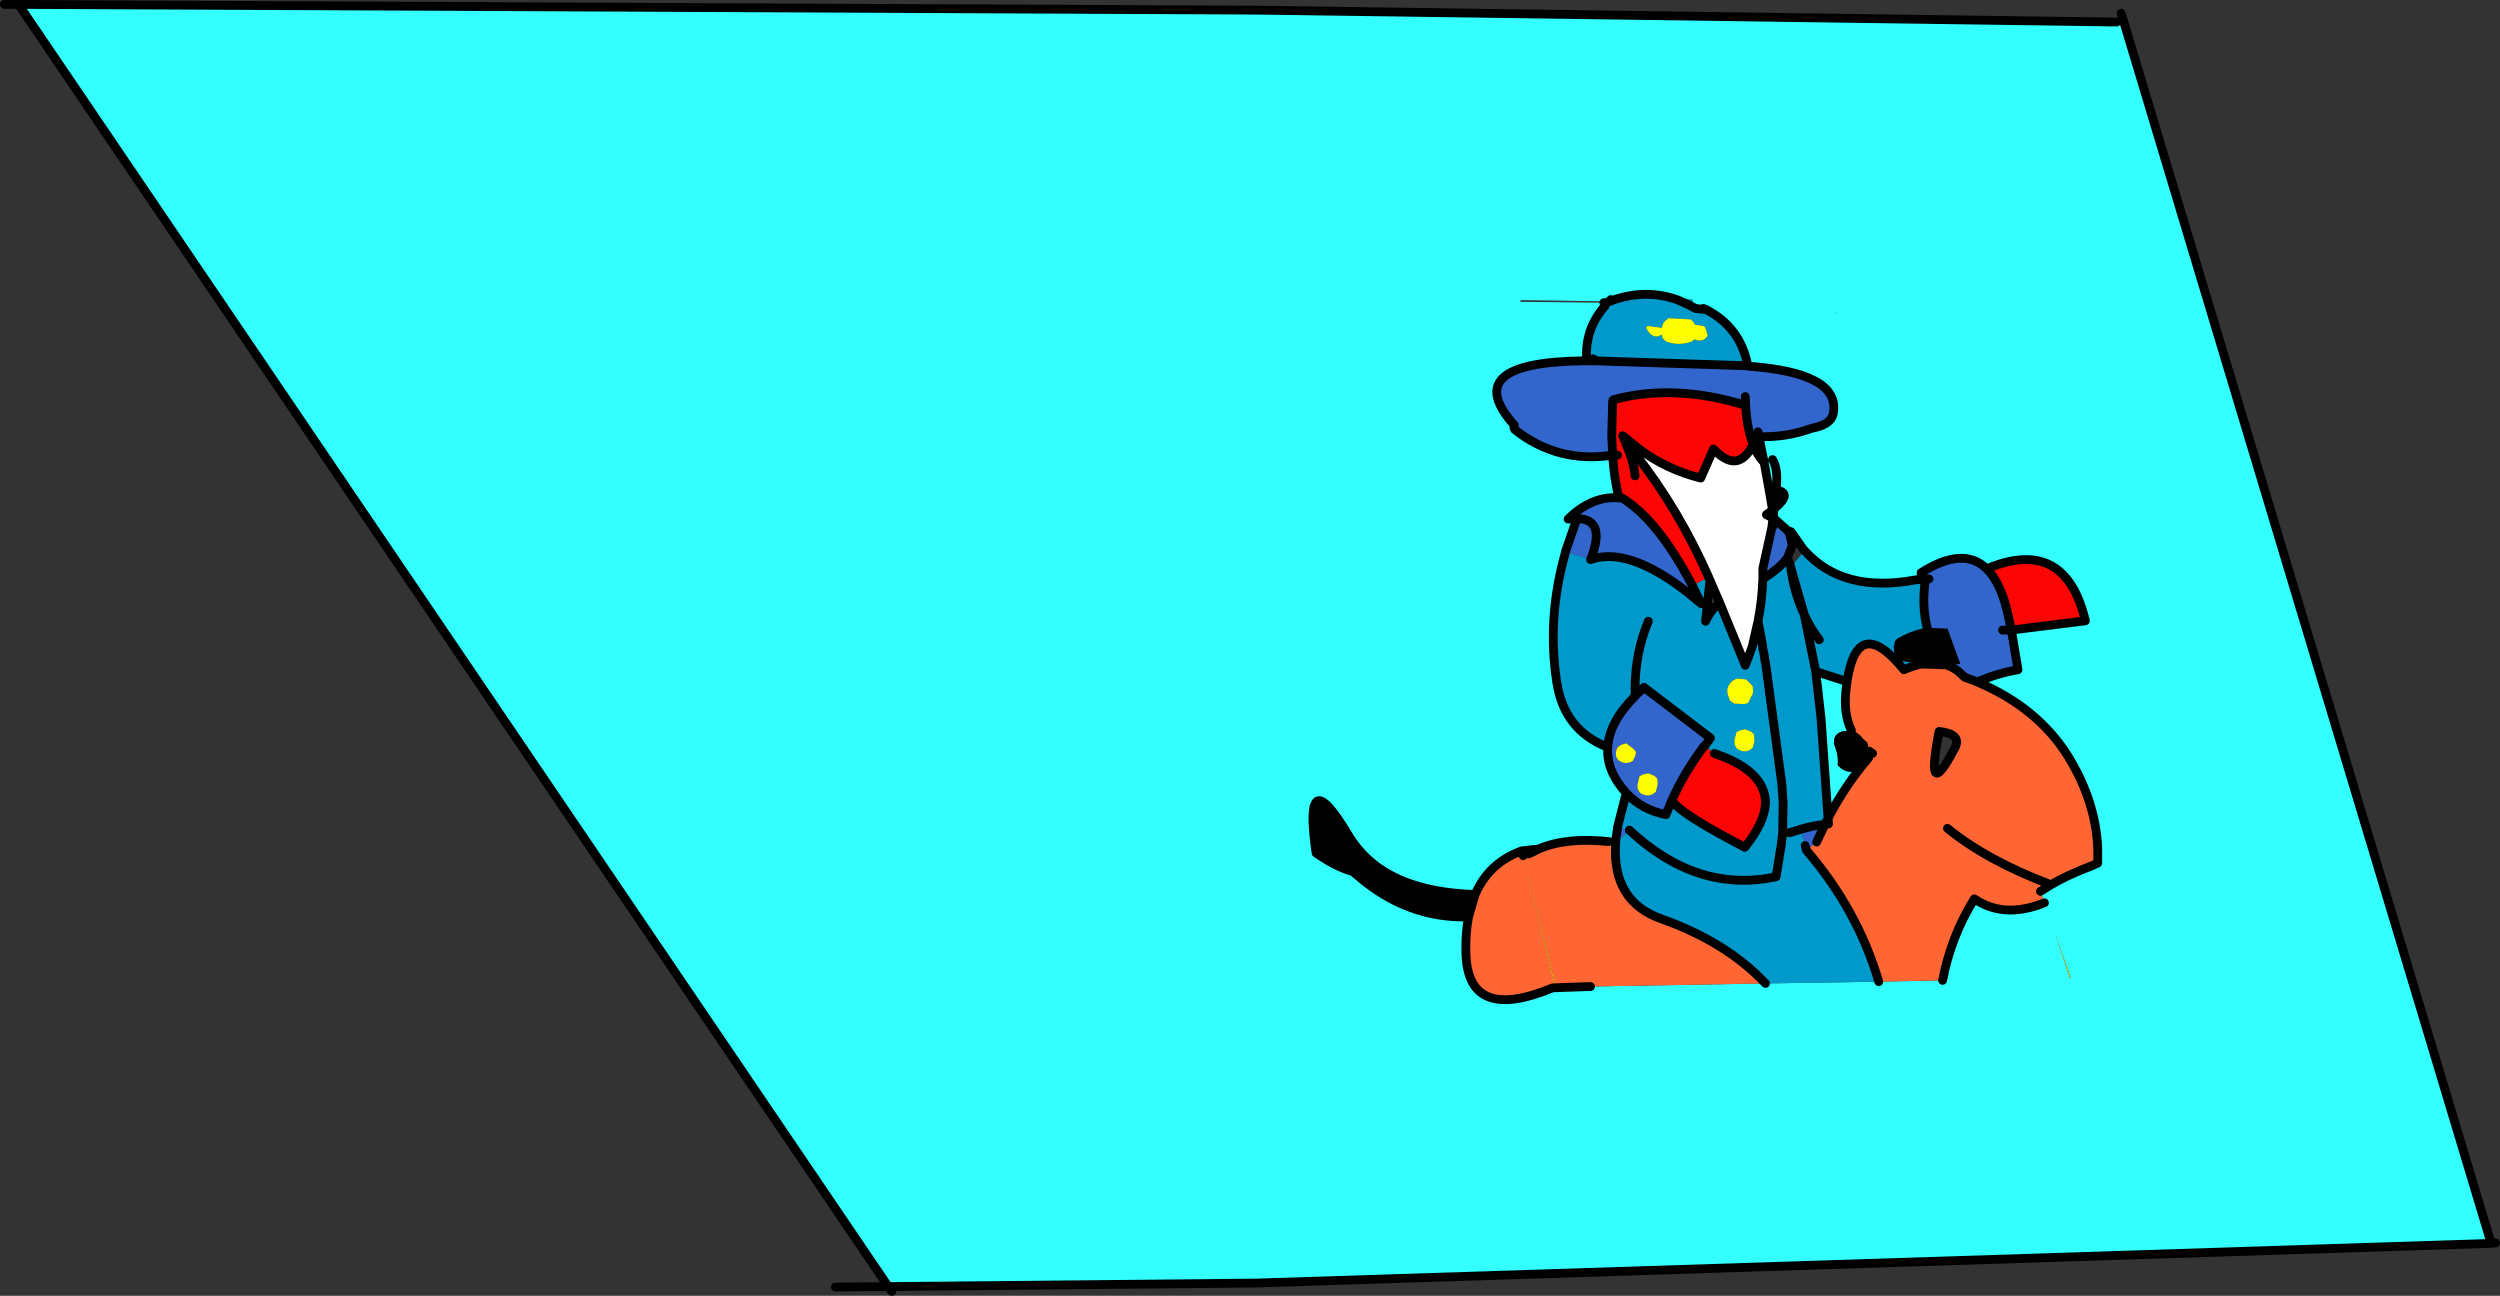
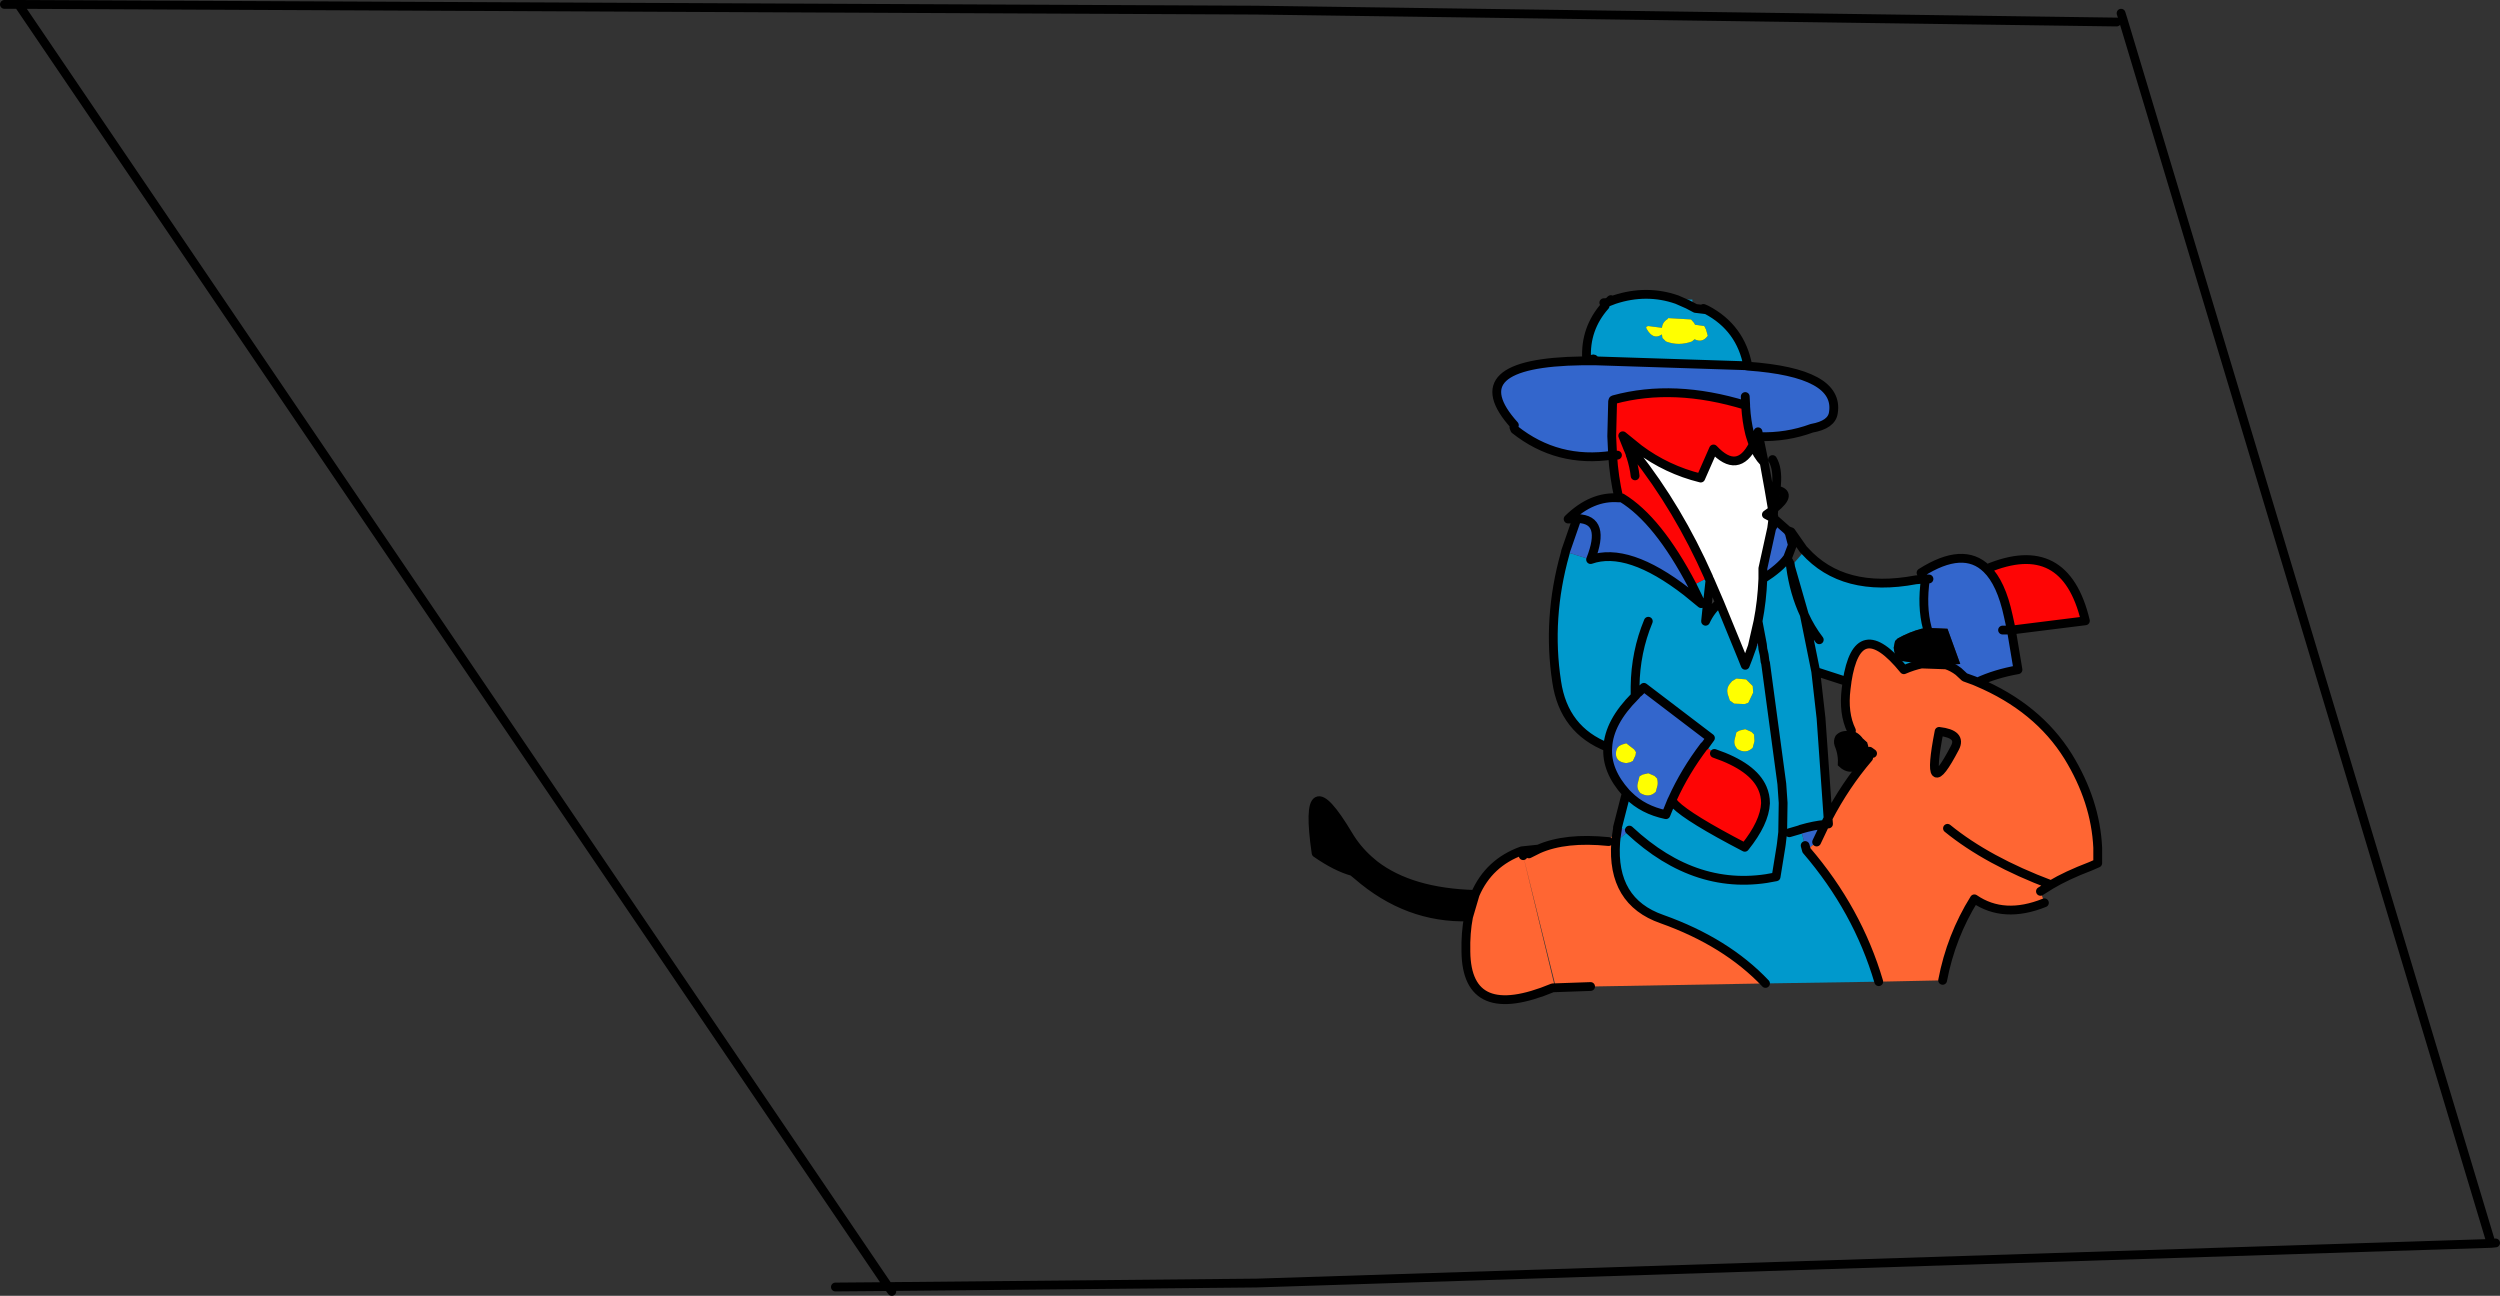
<svg xmlns="http://www.w3.org/2000/svg" height="147.05px" width="283.7px">
  <rect width="100%" height="100%" fill="#333333" stroke="none" />
  <g transform="matrix(1.0, 0.0, 0.0, 1.0, 190.7, 73.5)">
-     <path d="M49.5 -71.0 L50.25 -71.2 92.0 67.6 -48.1 72.1 -48.1 -72.35 49.5 -71.0 M17.7 -38.0 L17.8 -38.05 17.65 -38.05 17.7 -38.0 M2.95 -38.35 L2.6 -38.5 1.45 -38.95 1.35 -39.0 1.35 -39.5 -0.4 -39.5 Q-3.85 -40.7 -7.5 -39.5 L-7.9 -39.5 -8.1 -39.3 -18.15 -39.45 -18.15 -39.25 -8.7 -39.15 -8.45 -39.15 -8.25 -39.15 -8.55 -38.8 Q-10.85 -36.2 -10.65 -32.75 L-10.65 -32.55 -11.15 -32.55 Q-25.25 -32.35 -18.85 -25.25 L-18.9 -25.0 -18.8 -24.75 Q-13.95 -20.9 -7.7 -21.85 -7.55 -19.4 -7.0 -17.0 -10.05 -17.25 -12.75 -14.6 L-11.75 -14.65 -13.05 -10.9 -13.05 -10.85 -13.1 -10.65 Q-15.15 -3.35 -14.05 3.85 -13.25 9.35 -8.25 11.3 -8.45 13.95 -6.15 16.5 L-7.15 20.4 -8.15 22.0 Q-13.05 21.5 -16.1 22.85 L-18.0 23.05 -16.1 22.85 -17.2 23.4 -17.85 23.6 -17.95 23.2 -18.0 23.05 Q-21.75 24.4 -23.3 28.0 -30.6 27.8 -34.7 24.65 L-35.35 24.1 Q-36.75 22.85 -37.7 21.25 -42.9 12.55 -41.35 23.3 -39.05 24.9 -37.2 25.4 L-36.65 25.85 Q-31.0 30.75 -24.05 30.55 -24.4 32.35 -24.35 34.5 -24.25 42.65 -14.5 38.6 L-10.2 38.45 9.65 38.1 22.5 37.9 29.75 37.75 Q30.7 32.75 33.35 28.5 36.7 30.8 41.3 28.95 L40.85 27.65 42.05 26.9 Q43.8 25.85 46.55 24.8 L47.35 24.45 47.35 22.7 Q47.1 17.4 44.0 12.35 40.55 6.8 33.7 3.9 35.75 2.95 38.3 2.5 L37.55 -2.0 45.95 -3.05 Q43.65 -12.7 34.75 -8.95 32.1 -11.55 27.3 -8.5 L27.5 -7.95 26.7 -7.7 Q18.45 -6.15 14.1 -11.0 L13.95 -11.15 12.55 -13.15 12.15 -13.3 10.85 -14.45 10.75 -14.5 10.65 -14.6 10.55 -15.1 10.6 -15.75 Q12.85 -17.55 10.85 -17.9 L10.9 -18.5 Q11.05 -20.35 10.45 -21.35 11.05 -20.35 10.9 -18.5 L10.85 -17.9 10.05 -17.95 9.5 -21.0 8.9 -23.95 Q12.05 -23.85 14.9 -24.9 17.15 -25.3 17.35 -26.65 18.1 -31.2 7.65 -31.95 6.85 -36.3 2.95 -38.35 M31.55 2.7 L33.7 3.9 33.35 3.75 32.25 3.35 31.55 2.7 M42.45 32.25 L44.2 37.5 44.3 37.5 42.45 32.25 M21.45 11.75 L21.8 12.0 21.35 12.5 Q18.7 15.6 16.75 19.35 L15.95 8.0 15.35 2.7 18.9 3.85 18.9 3.9 18.8 4.65 Q18.45 7.45 19.4 9.4 L19.35 9.35 18.85 9.45 Q18.05 9.45 17.6 10.0 17.3 10.55 17.5 11.15 17.95 12.2 17.85 13.35 L18.25 13.7 Q19.0 14.25 19.85 14.0 L20.15 13.7 21.45 12.25 21.45 11.75 M-188.6 -73.0 L-48.1 -72.35 -48.1 72.1 -89.9 72.5 -188.6 -73.0" fill="#33ffff" fill-rule="evenodd" stroke="none" />
    <path d="M2.95 -38.35 L1.7 -38.5 2.95 -38.35 Q6.85 -36.3 7.65 -31.95 L7.35 -32.0 -9.65 -32.55 Q-9.9 -33.0 -10.15 -32.55 L-10.65 -32.55 -10.65 -32.75 Q-10.85 -36.2 -8.55 -38.8 L-8.25 -39.15 -8.15 -39.25 -7.5 -39.5 -8.15 -39.25 -8.1 -39.3 -7.9 -39.5 -7.5 -39.5 Q-3.85 -40.7 -0.4 -39.5 L1.35 -39.5 1.35 -39.0 1.45 -38.95 0.85 -38.95 1.7 -38.5 2.6 -38.5 2.95 -38.35 M-0.4 -39.5 L0.85 -38.95 -0.4 -39.5 M3.1 -35.4 L2.9 -36.1 2.7 -36.5 1.65 -36.65 1.55 -36.85 1.2 -37.25 -1.4 -37.4 -1.45 -37.3 Q-2.05 -36.95 -2.1 -36.3 L-3.65 -36.5 Q-4.0 -36.45 -3.85 -36.2 -3.1 -34.85 -2.1 -35.55 L-2.1 -35.5 -2.05 -35.15 -1.65 -34.75 Q-0.2 -34.2 1.3 -34.75 L1.6 -35.0 Q2.5 -34.55 3.1 -35.4 M14.1 -11.0 Q18.45 -6.15 26.7 -7.7 L27.8 -7.8 Q27.35 -4.7 28.0 -2.25 L27.35 -2.15 Q26.0 -1.8 24.65 -1.05 L24.35 -0.75 24.2 0.0 24.25 0.35 24.35 0.75 24.6 1.1 25.1 1.5 27.35 1.85 Q26.4 2.05 25.35 2.5 20.1 -3.95 18.9 3.85 L15.35 2.7 15.95 8.0 16.75 19.35 16.4 20.05 Q15.2 20.15 13.65 20.6 L14.15 22.45 14.3 23.0 Q20.1 29.75 22.5 37.9 L9.65 38.1 Q5.2 33.4 -2.1 30.8 -7.85 28.8 -7.35 22.05 L-5.8 20.7 Q1.9 27.9 10.85 26.0 L11.4 22.6 11.45 22.25 11.6 20.95 11.65 17.65 11.65 17.6 11.5 15.45 9.65 1.7 9.6 1.6 9.5 0.8 9.35 0.15 9.3 -0.35 9.35 0.15 9.5 0.8 9.6 1.6 9.65 1.7 11.5 15.45 11.65 17.6 11.65 17.65 11.6 20.95 11.45 22.25 11.4 22.6 10.85 26.0 Q1.9 27.9 -5.8 20.7 L-7.15 20.45 -7.15 20.4 -6.15 16.5 -5.9 16.75 Q-4.25 18.4 -1.65 18.95 L-1.1 17.6 -1.0 17.35 -0.9 17.45 -0.6 17.8 Q0.95 19.35 7.3 22.65 9.55 19.85 9.65 17.65 9.65 16.75 9.3 15.95 8.25 13.5 3.85 12.0 L2.75 11.15 3.4 10.25 -4.15 4.5 -4.7 5.05 -4.95 5.25 -5.05 5.4 -5.15 5.25 -5.15 5.5 Q-8.1 8.45 -8.25 11.3 -13.25 9.35 -14.05 3.85 -15.15 -3.35 -13.1 -10.65 L-13.05 -10.85 -13.05 -10.9 -10.2 -10.0 Q-5.95 -11.5 0.7 -6.35 L2.35 -5.0 1.35 -7.05 3.2 -8.0 3.2 -7.95 3.35 -7.65 3.05 -4.95 2.85 -3.0 Q3.45 -4.3 4.45 -5.1 L6.95 1.0 7.35 2.0 7.7 1.1 7.95 0.4 8.15 -0.15 9.3 -0.35 8.8 -3.0 Q9.25 -5.3 9.35 -7.8 11.3 -9.05 12.1 -10.15 L12.45 -9.5 12.5 -9.15 14.1 -11.0 M12.5 -9.15 Q12.9 -6.2 14.05 -3.75 L12.5 -9.15 M15.75 -0.9 Q14.75 -2.2 14.05 -3.75 14.75 -2.2 15.75 -0.9 M15.35 2.7 L15.3 2.45 14.05 -3.75 15.3 2.45 15.35 2.7 M5.35 5.25 L5.6 6.0 6.1 6.35 7.3 6.4 7.7 6.25 8.25 5.1 8.2 4.35 7.9 4.05 7.45 3.6 6.35 3.5 5.85 3.8 5.6 4.1 Q5.2 4.6 5.35 5.25 M6.15 10.4 Q6.0 11.0 6.45 11.5 7.45 12.1 8.2 11.35 L8.4 10.6 8.35 9.85 8.05 9.55 7.35 9.25 6.7 9.4 6.35 9.6 6.15 10.4 M12.35 21.0 L13.55 20.65 13.65 20.6 13.55 20.65 12.35 21.0 M-3.65 -3.0 Q-5.1 0.5 -5.15 4.4 L-5.15 4.5 -5.15 5.05 -5.15 5.25 -5.15 5.05 -5.15 4.5 -5.15 4.4 Q-5.1 0.5 -3.65 -3.0" fill="#0099cc" fill-rule="evenodd" stroke="none" />
    <path d="M-10.65 -32.55 L-10.15 -32.55 -9.65 -32.55 7.35 -32.0 7.65 -31.95 Q18.1 -31.2 17.35 -26.65 17.15 -25.3 14.9 -24.9 12.05 -23.85 8.9 -23.95 L8.8 -24.5 8.6 -23.95 7.95 -23.95 7.85 -24.3 Q7.5 -25.7 7.4 -27.35 L7.4 -27.5 7.35 -28.5 7.4 -27.5 Q-0.75 -30.0 -7.55 -28.15 L-7.65 -28.1 -7.7 -27.95 -7.8 -24.0 -7.7 -21.85 Q-13.95 -20.9 -18.8 -24.75 L-18.9 -25.0 -18.85 -25.25 Q-25.25 -32.35 -11.15 -32.55 L-10.65 -32.55 M10.65 -14.6 L10.75 -14.5 10.85 -14.45 12.15 -13.3 12.35 -13.0 12.7 -11.65 12.15 -10.2 12.1 -10.15 Q11.3 -9.05 9.35 -7.8 L9.35 -9.0 10.35 -13.55 Q10.7 -14.05 10.65 -14.6 M27.5 -7.95 L27.3 -8.5 Q32.1 -11.55 34.75 -8.95 36.4 -7.35 37.2 -3.6 L37.55 -2.0 38.3 2.5 Q35.75 2.95 33.7 3.9 L31.55 2.7 Q30.9 2.2 30.15 1.95 L30.3 1.95 31.7 1.85 31.75 1.85 30.3 -2.15 28.0 -2.25 Q27.35 -4.7 27.8 -7.8 L28.2 -7.8 28.2 -8.2 27.5 -7.95 M-6.15 16.5 Q-8.45 13.95 -8.25 11.3 -8.1 8.45 -5.15 5.5 L-5.05 5.4 -4.95 5.25 -4.7 5.05 -4.15 4.5 3.4 10.25 2.75 11.15 2.7 11.15 Q0.5 14.05 -0.9 17.15 L-1.0 17.35 -1.1 17.6 -1.65 18.95 Q-4.25 18.4 -5.9 16.75 L-6.15 16.5 M-13.05 -10.9 L-11.75 -14.65 -12.75 -14.6 Q-10.05 -17.25 -7.0 -17.0 L-6.65 -17.0 Q-2.55 -14.5 1.35 -7.05 L0.7 -6.35 Q-5.95 -11.5 -10.2 -10.0 L-13.05 -10.9 M8.15 -0.15 L8.8 -3.0 9.3 -0.35 8.15 -0.15 M-5.8 20.7 L-7.35 22.05 -7.3 21.55 -7.15 20.55 -7.15 20.45 -5.8 20.7 M36.55 -2.0 L37.55 -2.0 36.55 -2.0 M16.4 20.05 L15.45 22.05 14.3 23.0 14.15 22.45 13.65 20.6 Q15.2 20.15 16.4 20.05 M-10.2 -10.0 Q-8.4 -14.55 -11.65 -14.65 L-11.75 -14.65 -11.65 -14.65 Q-8.4 -14.55 -10.2 -10.0 M-5.25 11.55 L-6.15 10.85 -6.65 11.0 Q-7.2 11.2 -7.3 11.75 -7.5 12.95 -6.15 13.1 L-5.7 13.0 -5.4 12.85 -5.1 12.2 -5.05 11.85 -5.25 11.55 M-4.65 14.6 L-4.85 15.4 Q-5.0 16.0 -4.55 16.5 -3.55 17.1 -2.8 16.35 L-2.6 15.6 Q-2.55 15.25 -2.65 14.85 L-2.95 14.55 -3.65 14.25 -4.3 14.4 -4.65 14.6" fill="#3366cc" fill-rule="evenodd" stroke="none" />
    <path d="M3.1 -35.4 Q2.5 -34.55 1.6 -35.0 L1.3 -34.75 Q-0.2 -34.2 -1.65 -34.75 L-2.05 -35.15 -2.1 -35.5 -2.1 -35.55 Q-3.1 -34.85 -3.85 -36.2 -4.0 -36.45 -3.65 -36.5 L-2.1 -36.3 Q-2.05 -36.95 -1.45 -37.3 L-1.4 -37.4 1.2 -37.25 1.55 -36.85 1.65 -36.65 2.7 -36.5 2.9 -36.1 3.1 -35.4 M5.35 5.25 Q5.2 4.6 5.6 4.1 L5.85 3.8 6.35 3.5 7.45 3.6 7.9 4.05 8.2 4.35 8.25 5.1 7.7 6.25 7.3 6.4 6.1 6.35 5.6 6.0 5.35 5.25 M6.15 10.4 L6.35 9.6 6.7 9.4 7.35 9.25 8.05 9.55 8.35 9.85 8.4 10.6 8.2 11.35 Q7.45 12.1 6.45 11.5 6.0 11.0 6.15 10.4 M-5.25 11.55 L-5.05 11.85 -5.1 12.2 -5.4 12.85 -5.7 13.0 -6.15 13.1 Q-7.5 12.95 -7.3 11.75 -7.2 11.2 -6.65 11.0 L-6.15 10.85 -5.25 11.55 M-4.65 14.6 L-4.3 14.4 -3.65 14.25 -2.95 14.55 -2.65 14.85 Q-2.55 15.25 -2.6 15.6 L-2.8 16.35 Q-3.55 17.1 -4.55 16.5 -5.0 16.0 -4.85 15.4 L-4.65 14.6" fill="#ffff00" fill-rule="evenodd" stroke="none" />
    <path d="M7.4 -27.5 L7.4 -27.35 Q7.5 -25.7 7.85 -24.3 L7.95 -23.95 8.25 -23.05 Q6.5 -19.6 3.75 -22.55 L2.3 -19.25 Q-1.55 -20.2 -4.7 -22.55 L-6.55 -24.05 -5.95 -22.55 -5.9 -22.45 -5.7 -21.95 -5.7 -21.85 -5.65 -21.75 Q-5.25 -20.5 -5.15 -19.5 -5.25 -20.5 -5.65 -21.75 L-5.7 -21.85 -5.15 -22.0 Q-0.25 -15.8 3.2 -8.0 L1.35 -7.05 2.35 -5.0 0.7 -6.35 1.35 -7.05 Q-2.55 -14.5 -6.65 -17.0 L-7.0 -17.0 Q-7.55 -19.4 -7.7 -21.85 L-7.8 -24.0 -7.7 -27.95 -7.65 -28.1 -7.55 -28.15 Q-0.75 -30.0 7.4 -27.5 M-7.15 -21.85 L-7.7 -21.85 -7.15 -21.85 M34.75 -8.95 Q43.65 -12.7 45.95 -3.05 L37.55 -2.0 37.2 -3.6 Q36.4 -7.35 34.75 -8.95 M-1.0 17.35 L-0.9 17.15 Q0.5 14.05 2.7 11.15 L2.75 11.15 3.85 12.0 Q8.25 13.5 9.3 15.95 9.65 16.75 9.65 17.65 9.55 19.85 7.3 22.65 0.95 19.35 -0.6 17.8 L-0.9 17.45 -1.0 17.35" fill="#fe0505" fill-rule="evenodd" stroke="none" />
    <path d="M10.05 -17.95 L10.45 -15.6 9.75 -15.1 10.5 -14.7 10.35 -13.55 9.35 -9.0 9.35 -7.8 Q9.25 -5.3 8.8 -3.0 L8.15 -0.15 7.95 0.4 7.7 1.1 7.35 2.0 6.95 1.0 4.45 -5.1 3.35 -7.65 3.2 -7.95 3.2 -8.0 Q-0.25 -15.8 -5.15 -22.0 L-4.7 -22.55 Q-1.55 -20.2 2.3 -19.25 L3.75 -22.55 Q6.5 -19.6 8.25 -23.05 8.65 -21.9 9.5 -21.0 L10.05 -17.95" fill="#ffffff" fill-rule="evenodd" stroke="none" />
    <path d="M-24.05 30.55 Q-31.0 30.75 -36.65 25.85 L-36.4 25.55 -37.2 25.4 Q-39.05 24.9 -41.35 23.3 -42.9 12.55 -37.7 21.25 -36.75 22.85 -35.35 24.1 L-34.7 24.65 Q-30.6 27.8 -23.3 28.0 L-24.05 30.55 M27.35 1.85 L25.1 1.5 24.6 1.1 24.35 0.75 24.25 0.35 24.2 0.0 24.35 -0.75 24.65 -1.05 Q26.0 -1.8 27.35 -2.15 L28.0 -2.25 30.3 -2.15 31.75 1.85 31.7 1.85 30.3 1.95 30.15 1.95 27.35 1.85 M19.4 9.4 Q20.2 9.6 20.7 10.3 L21.2 10.75 21.4 11.5 21.45 11.75 21.45 12.25 20.15 13.7 19.85 14.0 Q19.0 14.25 18.25 13.7 L17.85 13.35 Q17.95 12.2 17.5 11.15 17.3 10.55 17.6 10.0 18.05 9.45 18.85 9.45 L19.35 9.35 19.4 9.4 M30.3 1.95 Q28.65 0.05 28.0 -2.25 28.65 0.05 30.3 1.95 M-35.25 25.5 L-36.4 25.55 -35.25 25.5" fill="#000000" fill-rule="evenodd" stroke="none" />
    <path d="M33.7 3.9 Q40.55 6.8 44.0 12.35 47.1 17.4 47.35 22.7 L47.35 24.45 46.55 24.8 Q43.8 25.85 42.05 26.9 L40.85 27.65 41.3 28.95 Q36.7 30.8 33.35 28.5 30.7 32.75 29.75 37.75 L22.5 37.9 Q20.1 29.75 14.3 23.0 L15.45 22.05 16.4 20.05 16.8 20.0 16.75 19.35 Q18.7 15.6 21.35 12.5 L21.8 12.0 21.45 11.75 21.4 11.5 21.2 10.75 20.7 10.3 Q20.2 9.6 19.4 9.4 18.45 7.45 18.8 4.65 L18.9 3.9 18.9 3.85 Q20.1 -3.95 25.35 2.5 26.4 2.05 27.35 1.85 L30.15 1.95 Q30.9 2.2 31.55 2.7 L32.25 3.35 33.35 3.75 33.7 3.9 M9.65 38.1 L-10.2 38.45 -14.15 38.5 -17.85 23.6 -17.2 23.4 -16.1 22.85 Q-13.05 21.5 -8.15 22.0 L-7.15 20.4 -7.15 20.45 -7.15 20.55 -7.3 21.55 -7.35 22.05 Q-7.85 28.8 -2.1 30.8 5.2 33.4 9.65 38.1 M-14.5 38.6 Q-24.25 42.65 -24.35 34.5 -24.4 32.35 -24.05 30.55 L-23.3 28.0 Q-21.75 24.4 -18.0 23.05 L-17.95 23.2 -14.25 38.5 -14.5 38.6 M31.15 11.35 Q31.95 9.8 29.35 9.5 27.7 17.95 31.15 11.35 M42.05 26.9 Q34.85 24.2 30.3 20.5 34.85 24.2 42.05 26.9" fill="#ff6633" fill-rule="evenodd" stroke="none" />
-     <path d="M42.45 32.25 L44.3 37.5 44.2 37.5 42.45 32.25 M-17.95 23.2 L-17.85 23.6 -14.15 38.5 -14.25 38.5 -17.95 23.2" fill="#ffcc00" fill-rule="evenodd" stroke="none" />
    <path d="M50.25 -71.2 L50.0 -72.0 M1.7 -38.5 L2.95 -38.35 2.6 -38.5 M1.7 -38.5 L0.85 -38.95 -0.4 -39.5 Q-3.85 -40.7 -7.5 -39.5 L-8.15 -39.25 -8.45 -39.15 -8.7 -39.15 M-8.55 -38.8 Q-10.85 -36.2 -10.65 -32.75 L-10.65 -32.55 -10.15 -32.55 Q-9.9 -33.0 -9.65 -32.55 L7.35 -32.0 7.65 -31.95 Q6.85 -36.3 2.95 -38.35 M7.4 -27.5 L7.4 -27.35 Q7.5 -25.7 7.85 -24.3 L7.95 -23.95 8.6 -23.95 8.8 -24.5 8.9 -23.95 Q12.05 -23.85 14.9 -24.9 17.15 -25.3 17.35 -26.65 18.1 -31.2 7.65 -31.95 M7.35 -28.5 L7.4 -27.5 Q-0.75 -30.0 -7.55 -28.15 L-7.65 -28.1 -7.7 -27.95 -7.8 -24.0 -7.7 -21.85 -7.15 -21.85 M10.85 -17.9 Q12.85 -17.55 10.6 -15.75 L10.55 -15.1 10.65 -14.6 10.75 -14.5 10.85 -14.45 12.15 -13.3 12.55 -13.15 13.95 -11.15 14.1 -11.0 Q18.45 -6.15 26.7 -7.7 L27.8 -7.8 28.2 -7.8 M27.3 -8.5 Q32.1 -11.55 34.75 -8.95 43.65 -12.7 45.95 -3.05 L37.55 -2.0 38.3 2.5 Q35.75 2.95 33.7 3.9 40.55 6.8 44.0 12.35 47.1 17.4 47.35 22.7 L47.35 24.45 46.55 24.8 Q43.8 25.85 42.05 26.9 L40.85 27.65 M41.3 28.95 Q36.7 30.8 33.35 28.5 30.7 32.75 29.75 37.75 M-10.2 38.45 L-14.5 38.6 Q-24.25 42.65 -24.35 34.5 -24.4 32.35 -24.05 30.55 -31.0 30.75 -36.65 25.85 L-37.2 25.4 Q-39.05 24.9 -41.35 23.3 -42.9 12.55 -37.7 21.25 -36.75 22.85 -35.35 24.1 L-34.7 24.65 Q-30.6 27.8 -23.3 28.0 -21.75 24.4 -18.0 23.05 L-16.1 22.85 Q-13.05 21.5 -8.15 22.0 M-7.15 20.4 L-6.15 16.5 Q-8.45 13.95 -8.25 11.3 -13.25 9.35 -14.05 3.85 -15.15 -3.35 -13.1 -10.65 L-13.05 -10.85 -13.05 -10.9 -11.75 -14.65 -12.75 -14.6 Q-10.05 -17.25 -7.0 -17.0 -7.55 -19.4 -7.7 -21.85 -13.95 -20.9 -18.8 -24.75 L-18.9 -25.0 -18.85 -25.25 Q-25.25 -32.35 -11.15 -32.55 L-10.65 -32.55 M10.85 -17.9 L10.9 -18.5 Q11.05 -20.35 10.45 -21.35 M10.45 -15.6 L10.6 -15.75 10.85 -17.9 10.05 -17.95 10.45 -15.6 10.55 -15.1 10.5 -14.7 10.65 -14.6 Q10.7 -14.05 10.35 -13.55 L9.35 -9.0 9.35 -7.8 Q11.3 -9.05 12.1 -10.15 L12.15 -10.2 12.7 -11.65 12.35 -13.0 12.15 -13.3 M10.35 -13.55 L10.5 -14.7 9.75 -15.1 10.45 -15.6 M8.25 -23.05 L7.95 -23.95 M8.9 -23.95 L8.6 -23.95 8.25 -23.05 Q8.65 -21.9 9.5 -21.0 L8.9 -23.95 M-4.7 -22.55 Q-1.55 -20.2 2.3 -19.25 L3.75 -22.55 Q6.5 -19.6 8.25 -23.05 M9.5 -21.0 L10.05 -17.95 M1.35 -7.05 Q-2.55 -14.5 -6.65 -17.0 L-7.0 -17.0 M3.2 -8.0 L3.2 -7.95 3.35 -7.65 4.45 -5.1 6.95 1.0 7.35 2.0 7.7 1.1 7.95 0.4 8.15 -0.15 8.8 -3.0 Q9.25 -5.3 9.35 -7.8 M1.35 -7.05 L2.35 -5.0 0.7 -6.35 Q-5.95 -11.5 -10.2 -10.0 -8.4 -14.55 -11.65 -14.65 L-11.75 -14.65 M4.45 -5.1 Q3.45 -4.3 2.85 -3.0 L3.05 -4.95 3.35 -7.65 M8.8 -3.0 L9.3 -0.35 9.35 0.15 9.5 0.8 9.6 1.6 9.65 1.7 11.5 15.45 11.65 17.6 11.65 17.65 11.6 20.95 11.45 22.25 11.4 22.6 10.85 26.0 Q1.9 27.9 -5.8 20.7 M-7.35 22.05 Q-7.85 28.8 -2.1 30.8 5.2 33.4 9.65 38.1 M12.1 -10.15 L12.45 -9.5 12.5 -9.15 Q12.9 -6.2 14.05 -3.75 L12.5 -9.15 M14.05 -3.75 Q14.75 -2.2 15.75 -0.9 M28.0 -2.25 Q27.35 -4.7 27.8 -7.8 M30.15 1.95 Q30.9 2.2 31.55 2.7 L32.25 3.35 33.35 3.75 33.7 3.9 M37.55 -2.0 L36.55 -2.0 M34.75 -8.95 Q36.4 -7.35 37.2 -3.6 L37.55 -2.0 M92.0 67.6 L92.5 67.55 M27.35 1.85 L30.15 1.95 M18.9 3.85 Q20.1 -3.95 25.35 2.5 26.4 2.05 27.35 1.85 M21.45 11.75 L21.8 12.0 M21.35 12.5 Q18.7 15.6 16.75 19.35 L16.8 20.0 16.4 20.05 15.45 22.05 M14.3 23.0 Q20.1 29.75 22.5 37.9 M19.4 9.4 Q18.45 7.45 18.8 4.65 L18.9 3.9 18.9 3.85 15.35 2.7 15.95 8.0 16.75 19.35 16.4 20.05 Q15.2 20.15 13.65 20.6 L13.55 20.65 12.35 21.0 M14.15 22.45 L14.3 23.0 M31.15 11.35 Q31.95 9.8 29.35 9.5 27.7 17.95 31.15 11.35 M14.05 -3.75 L15.3 2.45 15.35 2.7 M-1.0 17.35 L-0.9 17.15 Q0.5 14.05 2.7 11.15 L2.75 11.15 3.4 10.25 -4.15 4.5 -4.7 5.05 -4.95 5.25 -5.05 5.4 -5.15 5.5 Q-8.1 8.45 -8.25 11.3 M3.85 12.0 Q8.25 13.5 9.3 15.95 9.65 16.75 9.65 17.65 9.55 19.85 7.3 22.65 0.95 19.35 -0.6 17.8 L-0.9 17.45 -1.0 17.35 -1.1 17.6 -1.65 18.95 Q-4.25 18.4 -5.9 16.75 L-6.15 16.5 M30.3 20.5 Q34.85 24.2 42.05 26.9 M28.0 -2.25 Q28.65 0.05 30.3 1.95 M50.25 -71.2 L92.0 67.6 -48.1 72.1 -89.9 72.5 -89.5 73.05 M-48.1 -72.35 L49.5 -71.0 M-190.2 -73.0 L-188.6 -73.0 -48.1 -72.35 M-8.1 -39.3 L-7.9 -39.5 M-10.15 -32.55 L-9.65 -32.55 M-5.7 -21.85 L-5.7 -21.95 -5.9 -22.45 -5.95 -22.55 -6.55 -24.05 -4.7 -22.55 M-5.15 -22.0 Q-0.25 -15.8 3.2 -8.0 M-5.15 -19.5 Q-5.25 -20.5 -5.65 -21.75 L-5.7 -21.85 M-5.15 5.5 L-5.15 5.25 -5.15 5.05 -5.15 4.5 -5.15 4.4 Q-5.1 0.5 -3.65 -3.0 M-17.2 23.4 L-16.1 22.85 M-17.95 23.2 L-17.85 23.6 M-7.15 20.4 L-7.15 20.45 -7.15 20.55 -7.3 21.55 -7.35 22.05 M-36.4 25.55 L-37.2 25.4 M-36.4 25.55 L-35.25 25.5 M-23.3 28.0 L-24.05 30.55 M-89.9 72.5 L-95.9 72.55 M-89.9 72.5 L-188.6 -73.0" fill="none" stroke="#000000" stroke-linecap="round" stroke-linejoin="round" stroke-width="1.0" />
  </g>
</svg>